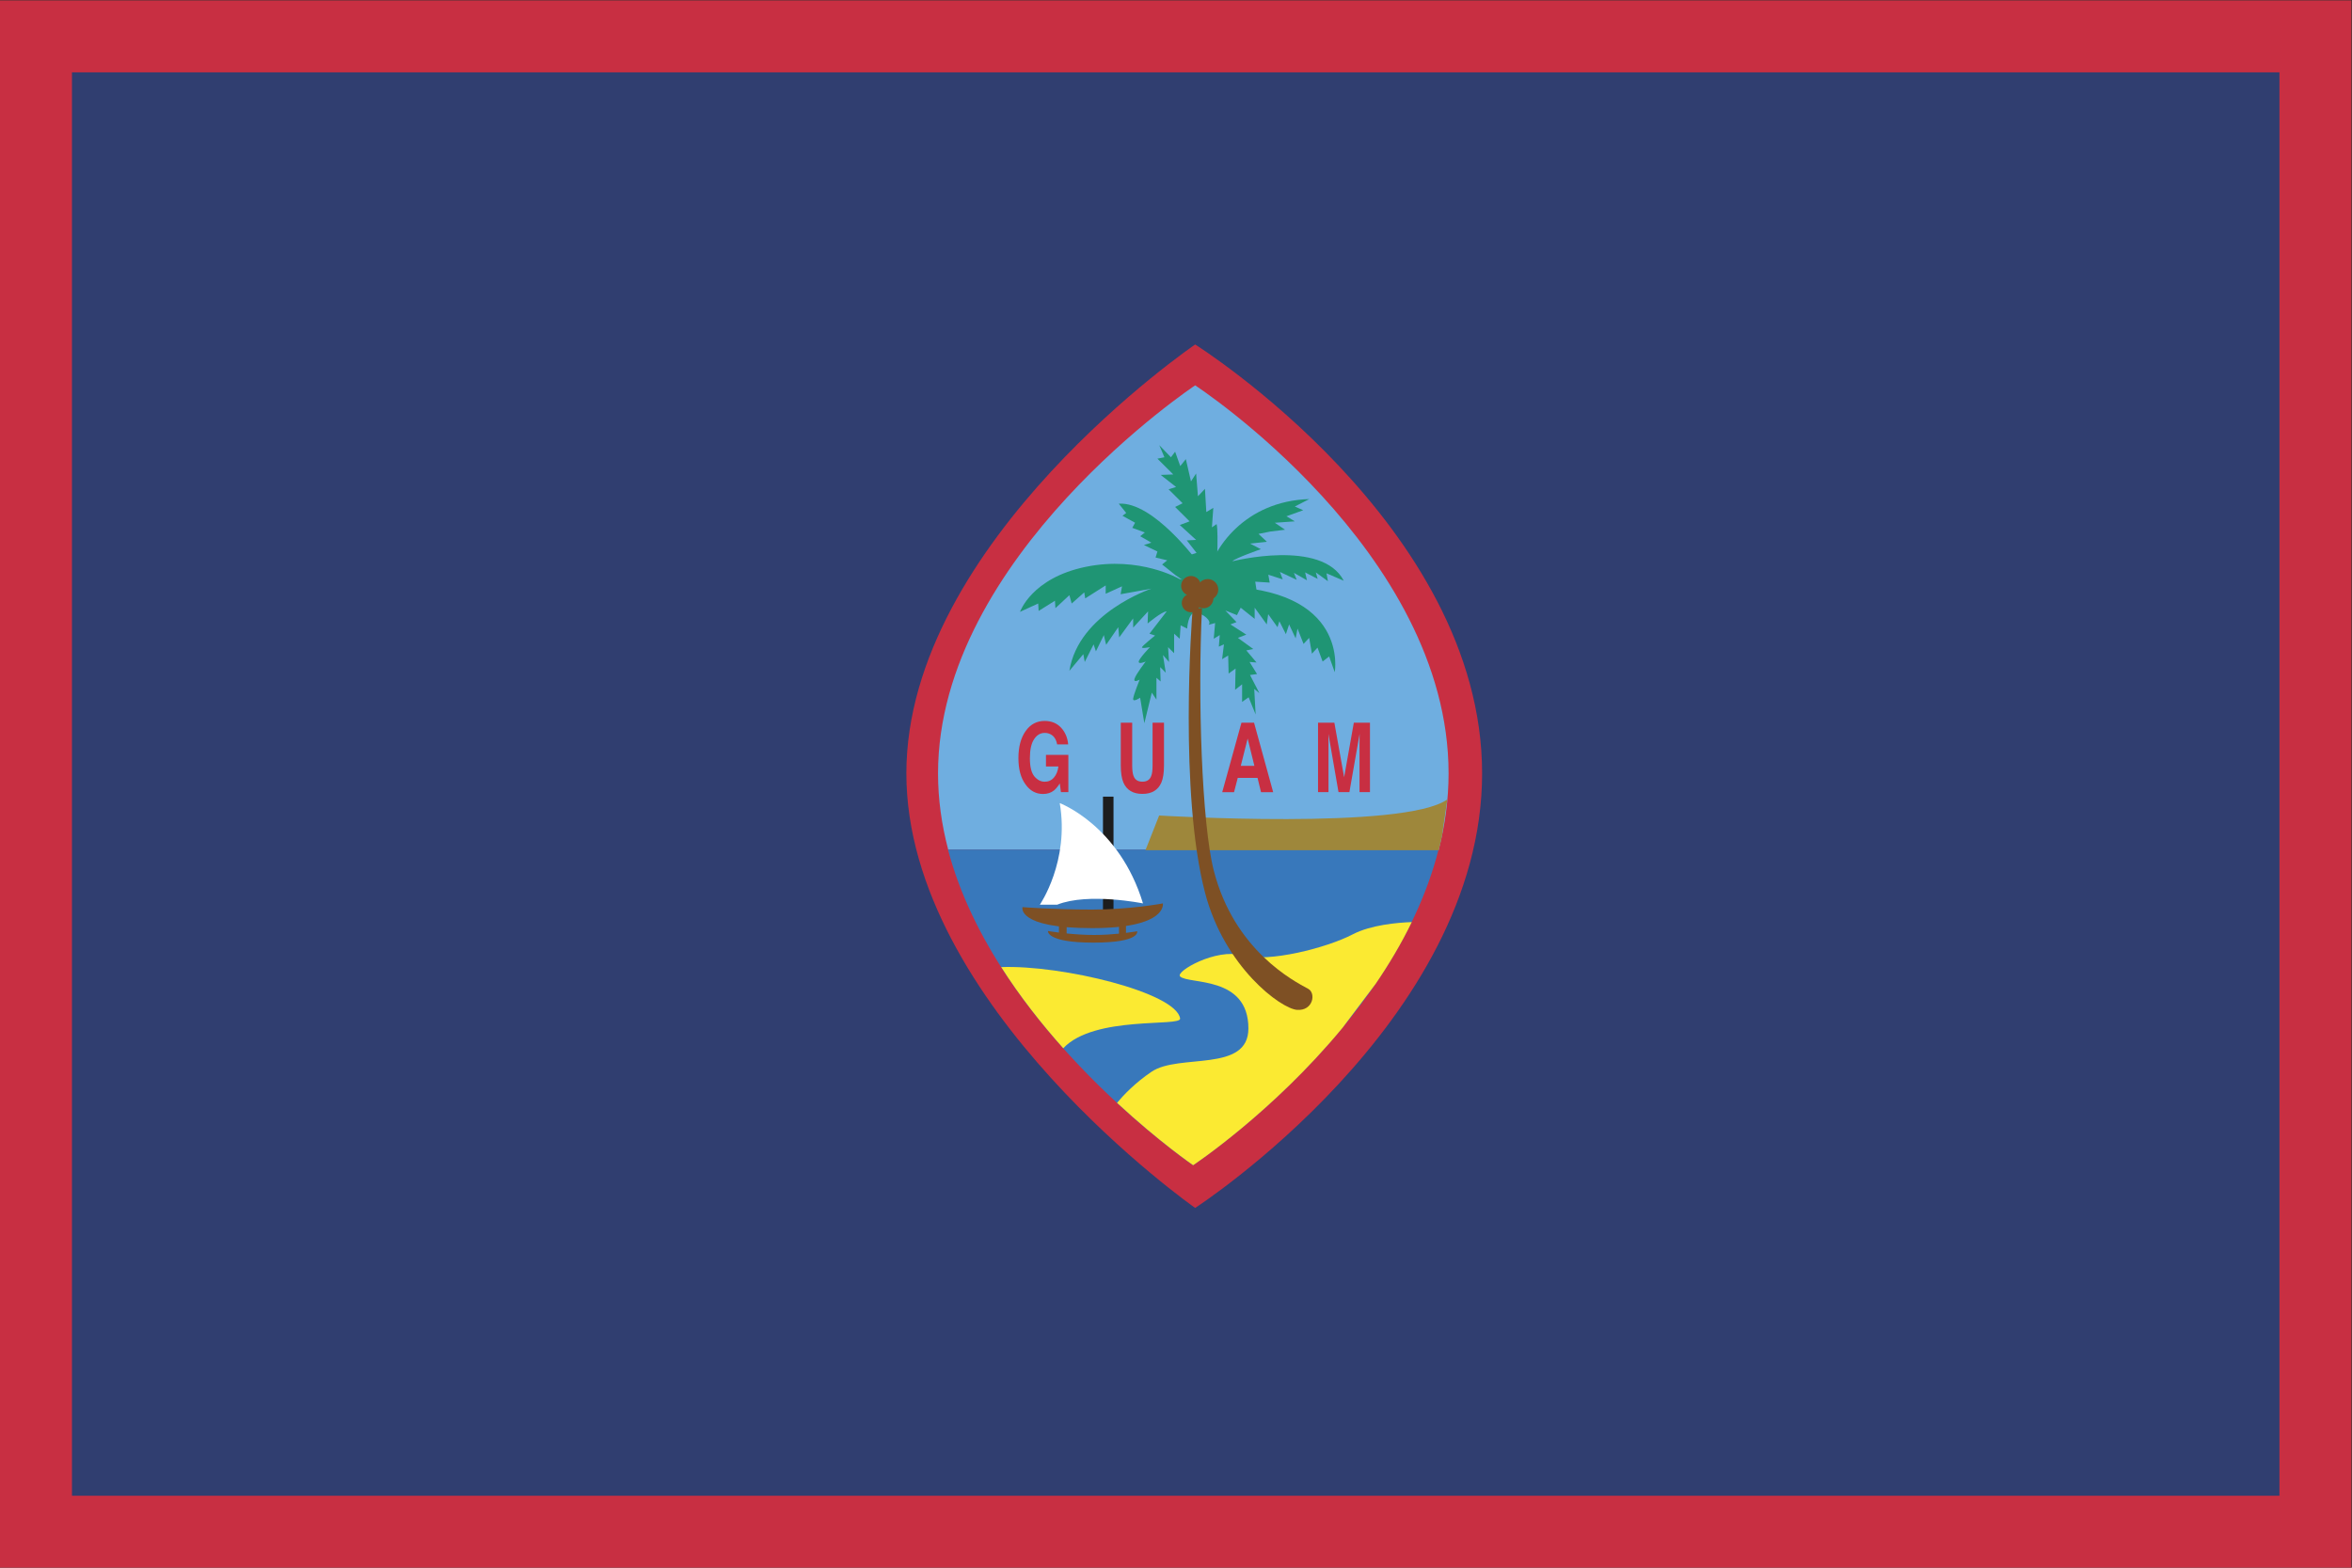
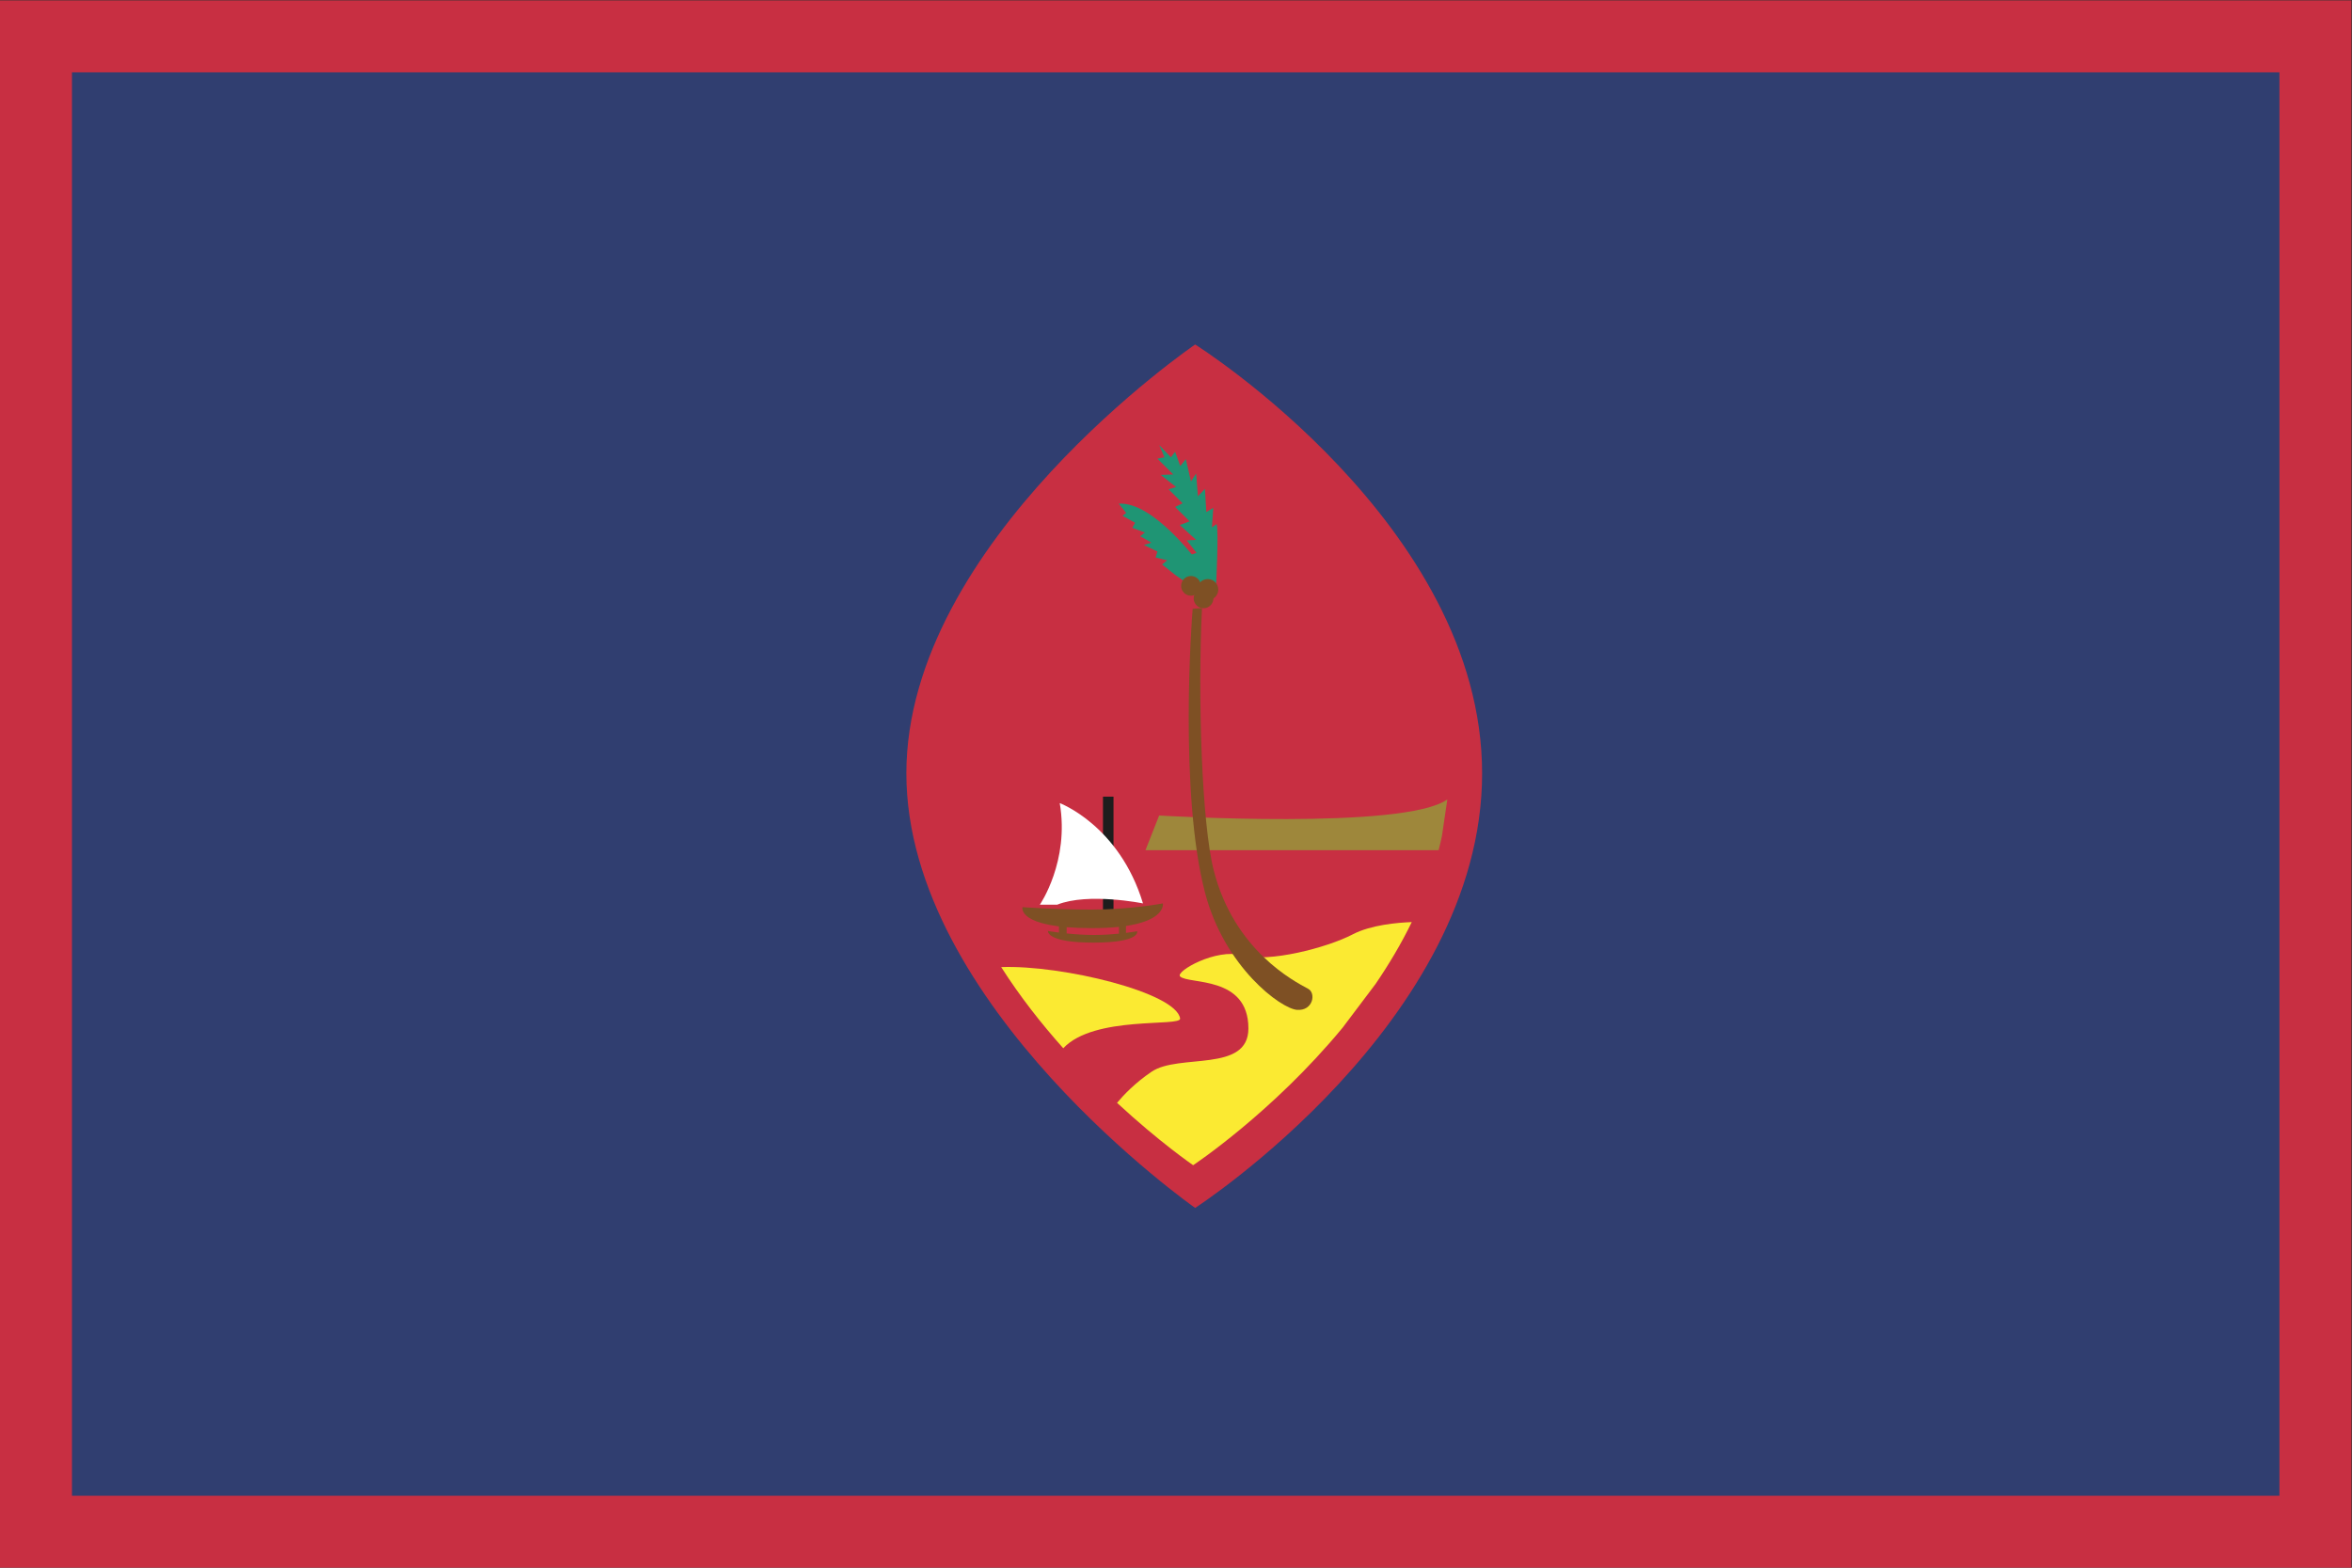
<svg xmlns="http://www.w3.org/2000/svg" viewBox="0 0 800 533.333" height="533.333" width="800" xml:space="preserve" version="1.1" id="svg2">
  <rect x="0" y="0" width="800" height="533.333" fill="#333333" stroke="none" />
  <defs id="defs6">
    <clipPath id="clipPath20" clipPathUnits="userSpaceOnUse">
      <path id="path22" d="M 0,400 600,400 600,0 0,0 0,400 Z" />
    </clipPath>
  </defs>
  <g transform="matrix(1.333,0,0,-1.333,0,533.333)" id="g10">
    <path id="path12" style="fill:#c82f42;fill-opacity:1;fill-rule:nonzero;stroke:none" d="M 0,0 600,0 600,400 0,400 0,0 Z" />
    <path id="path14" style="fill:#303e70;fill-opacity:1;fill-rule:nonzero;stroke:none" d="m 18.364,381.636 563.273,0 0,-363.273 -563.273,0 0,363.273 z" />
    <g id="g16">
      <g clip-path="url(#clipPath20)" id="g18">
        <g transform="translate(304.965,312.181)" id="g24">
          <path id="path26" style="fill:#c82f42;fill-opacity:1;fill-rule:nonzero;stroke:none" d="M 0,0 C 0,0 -73.692,-50.234 -73.692,-109.466 -73.692,-168.708 0,-220.365 0,-220.365 c 0,0 73.218,47.396 73.218,110.899 C 73.218,-45.969 0,0 0,0" />
        </g>
        <g transform="translate(367.093,183.121)" id="g28">
-           <path id="path30" style="fill:#6faee0;fill-opacity:1;fill-rule:nonzero;stroke:none" d="m 0,0 c 1.616,6.303 2.535,12.847 2.535,19.594 0,56.863 -64.663,99.037 -64.663,99.037 0,0 -65.61,-43.6 -65.61,-99.037 0,-6.658 0.935,-13.145 2.584,-19.428 L 0,0" />
-         </g>
+           </g>
        <g transform="translate(304.427,102.721)" id="g32">
-           <path id="path34" style="fill:#3878bb;fill-opacity:1;fill-rule:nonzero;stroke:none" d="m 0,0 c 0,0 50.717,33.587 62.645,80.566 l -125.182,0 C -50.427,34.491 0,0 0,0" />
-         </g>
+           </g>
        <g transform="translate(369.31,196.075)" id="g36">
          <path id="path38" style="fill:#9e873b;fill-opacity:1;fill-rule:nonzero;stroke:none" d="m 0,0 c -11.095,-7.903 -73.535,-4.106 -73.535,-4.106 l -3.491,-8.848 74.802,0 c 0.312,1.213 0.597,2.425 0.855,3.653 L 0,0" />
        </g>
        <g transform="translate(301.124,140.155)" id="g40">
          <path id="path42" style="fill:#fbea32;fill-opacity:1;fill-rule:nonzero;stroke:none" d="M 0,0 C -0.95,6.62 -30.154,13.709 -45.653,13.127 -40.814,5.536 -35.331,-1.411 -29.815,-7.585 -21.943,0.862 0.312,-2.184 0,0" />
        </g>
        <g transform="translate(360.235,164.768)" id="g44">
          <path id="path46" style="fill:#fbea32;fill-opacity:1;fill-rule:nonzero;stroke:none" d="m 0,0 c -3.711,-0.133 -10.445,-0.726 -15.059,-3.127 -6.654,-3.473 -21.55,-7.269 -28.21,-5.369 -6.653,1.896 -17.115,-4.108 -15.842,-5.369 2.111,-2.109 17.426,0.313 17.426,-13.273 0,-11.372 -17.743,-6.32 -24.719,-11.059 -4.205,-2.848 -7.137,-5.943 -8.802,-7.933 10.891,-10.079 19.419,-15.917 19.419,-15.917 0,0 20.219,13.392 38.123,35.075 l 8.421,11.174 C -5.85,-10.827 -2.701,-5.553 0,0" />
        </g>
        <g transform="translate(300.925,252.347)" id="g48">
-           <path id="path50" style="fill:#1f9574;fill-opacity:1;fill-rule:nonzero;stroke:none" d="M 0,0 C 0,0 -10.107,5.923 -23.892,3.085 -37.677,0.242 -40.653,-8.401 -40.653,-8.401 l 4.635,2.128 0.118,-1.896 4.162,2.607 0.118,-1.896 3.566,3.312 0.586,-2.127 3.211,2.842 0.241,-1.54 5.226,3.318 0,-2.133 4.162,1.9 -0.354,-2.018 7.845,1.417 c 0,0 -18.543,-6.156 -20.917,-20.964 l 3.56,4.255 0.361,-2.004 2.255,4.496 0.596,-1.776 2.019,4.146 0.591,-2.483 3.088,4.502 0.241,-2.611 3.561,4.857 0,-2.36 3.807,4.146 -0.118,-3.089 c 0,0 3.684,3.089 4.865,3.089 l -4.392,-5.691 1.429,-0.474 c 0,0 -3.094,-2.487 -3.33,-2.961 -0.236,-0.469 2.024,0 2.024,0 0,0 -2.738,-2.839 -2.857,-3.673 -0.118,-0.834 1.783,0 1.783,0 0,0 -2.497,-3.194 -2.852,-4.388 -0.359,-1.184 1.306,-0.232 1.306,-0.232 0,0 -1.542,-3.791 -1.665,-4.857 -0.118,-1.057 1.783,0.241 1.783,0.241 l 1.074,-6.515 1.901,7.81 1.187,-1.778 0,5.573 1.068,-0.943 -0.118,3.663 1.424,-1.417 -0.71,4.502 1.542,-1.768 -0.236,3.782 1.541,-1.545 0,4.98 1.428,-1.294 0.237,3.422 1.664,-0.825 c 0,0 0.236,4.147 2.143,4.028 1.896,-0.109 4.274,-2.128 3.324,-3.071 l 1.665,0.46 -0.355,-4.014 1.543,0.943 -0.238,-2.961 1.305,0.592 -0.472,-3.785 1.547,0.933 0.113,-4.607 1.777,1.294 -0.118,-5.439 1.783,1.411 0,-4.497 1.665,1.176 1.788,-4.379 -0.36,6.516 1.31,-1.062 -2.383,4.615 1.787,0.242 -1.906,3.085 1.783,-0.133 -2.61,3.086 1.778,0.35 -3.926,2.847 2.142,0.825 -4.044,2.612 1.548,0.592 -2.847,2.961 2.97,-1.184 0.946,1.896 3.565,-2.849 0,2.849 3.087,-4.265 0.36,2.61 2.379,-3.321 0.473,1.535 1.665,-3.313 0.827,2.479 1.665,-3.554 0.472,2.497 1.547,-3.913 1.428,1.543 0.715,-4.032 1.417,1.545 1.306,-3.554 1.664,1.304 1.429,-4.033 c 0,0 3.92,21.565 -29.714,21.925 L -0.038,0" />
-         </g>
+           </g>
        <g transform="translate(285.475,271.543)" id="g52">
          <path id="path54" style="fill:#1f9574;fill-opacity:1;fill-rule:nonzero;stroke:none" d="M 0,0 1.896,-2.359 0.945,-3.08 4.157,-4.857 3.443,-6.155 6.654,-7.34 5.462,-8.292 l 2.856,-1.649 -1.9,-0.602 3.442,-1.654 -0.473,-1.535 2.97,-0.716 -1.305,-1.061 3.443,-2.735 3.925,-2.719 2.733,0.942 -1.072,5.223 c 0,0 -11.29,15.4 -20.081,14.808" />
        </g>
        <g transform="translate(295.813,286.47)" id="g56">
          <path id="path58" style="fill:#1f9574;fill-opacity:1;fill-rule:nonzero;stroke:none" d="m 0,0 1.311,-3.071 -1.789,-0.36 4.044,-4.027 -3.212,-0.119 3.927,-3.075 -1.907,-0.602 3.571,-3.554 -1.906,-0.943 3.683,-3.673 -2.492,-0.942 4.163,-3.796 -2.38,-0.123 2.493,-3.19 -2.256,-0.715 c 0,0 2.733,-5.089 2.61,-7.227 l 4.635,-0.232 c 0,0 0.714,13.743 0.124,15.519 l -1.193,-0.828 0.354,4.975 -1.783,-1.071 -0.349,5.923 L 9.86,-13.022 9.393,-7.217 8.083,-9.235 6.772,-3.545 5.349,-5.322 4.039,-1.653 2.969,-3.071 0,0.009" />
        </g>
        <g transform="translate(307.815,251.877)" id="g60">
-           <path id="path62" style="fill:#1f9574;fill-opacity:1;fill-rule:nonzero;stroke:none" d="m 0,0 c 1.312,8.293 9.989,20.376 26.271,20.85 l -3.689,-1.895 2.143,-0.948 -4.28,-1.545 2.137,-1.294 -5.107,-0.359 2.61,-1.777 -3.798,-0.474 -2.974,-0.593 2.137,-2.008 -4.279,-0.47 2.738,-1.426 c 0,0 -6.776,-2.37 -7.25,-3.085 0,0 22.824,5.805 28.409,-4.966 l -4.403,1.895 0.359,-2.018 -3.087,2.25 0.472,-1.658 -3.206,1.658 0.473,-2.009 -3.33,1.896 0.715,-1.787 -4.282,2.019 0.715,-1.895 -3.683,1.184 0.359,-2.009 -3.69,0.232 0.36,-2.369 L 1.43,-2.359 0,0.01" />
-         </g>
+           </g>
        <g transform="translate(304.33,244.732)" id="g64">
          <path id="path66" style="fill:#7e5024;fill-opacity:1;fill-rule:nonzero;stroke:none" d="m 0,0 2.379,0.156 c -1.111,-22.594 -0.069,-54.987 3.008,-66.98 5.225,-20.372 20.46,-28.219 24.086,-30.17 2.056,-1.101 1.266,-5.682 -2.857,-5.37 -4.114,0.317 -18.49,10.903 -23.453,29.857 C -3.485,-47.074 -0.257,-2.649 0,0" />
        </g>
        <g transform="translate(308.175,252.314)" id="g68">
          <path id="path70" style="fill:#7e5024;fill-opacity:1;fill-rule:nonzero;stroke:none" d="M 0,0 C 1.484,0 2.688,-1.203 2.688,-2.687 2.688,-4.17 1.484,-5.373 0,-5.373 c -1.484,0 -2.687,1.203 -2.687,2.686 C -2.687,-1.203 -1.484,0 0,0" />
        </g>
        <g transform="translate(303.896,253.094)" id="g72">
          <path id="path74" style="fill:#7e5024;fill-opacity:1;fill-rule:nonzero;stroke:none" d="M 0,0 C 1.389,0 2.515,-1.126 2.515,-2.515 2.515,-3.904 1.389,-5.03 0,-5.03 c -1.39,0 -2.515,1.126 -2.515,2.515 C -2.515,-1.126 -1.39,0 0,0" />
        </g>
        <g transform="translate(303.896,248.54)" id="g76">
-           <path id="path78" style="fill:#7e5024;fill-opacity:1;fill-rule:nonzero;stroke:none" d="m 0,0 c 1.297,0 2.35,-1.051 2.35,-2.348 0,-1.298 -1.053,-2.349 -2.35,-2.349 -1.298,0 -2.349,1.051 -2.349,2.349 C -2.349,-1.051 -1.298,0 0,0" />
-         </g>
+           </g>
        <g transform="translate(307.102,249.892)" id="g80">
          <path id="path82" style="fill:#7e5024;fill-opacity:1;fill-rule:nonzero;stroke:none" d="M 0,0 C 1.389,0 2.516,-1.126 2.516,-2.515 2.516,-3.904 1.389,-5.03 0,-5.03 c -1.389,0 -2.515,1.126 -2.515,2.515 C -2.515,-1.126 -1.389,0 0,0" />
        </g>
        <path id="path84" style="fill:#1d1d1d;fill-opacity:1;fill-rule:nonzero;stroke:none" d="m 281.442,167.877 2.685,0 0,28.905 -2.685,0 0,-28.905 z" />
        <g transform="translate(290.164,162.427)" id="g86">
          <path id="path88" style="fill:#7e5024;fill-opacity:1;fill-rule:nonzero;stroke:none" d="m 0,0 c 0,0 -1.101,-0.193 -2.852,-0.416 l 0,2.255 -1.783,0 0,-2.45 c -1.825,-0.186 -4.038,-0.336 -6.358,-0.336 -2.465,0 -4.951,0.179 -7.003,0.388 l 0,2.336 -1.965,0 0,-2.114 c -1.697,0.214 -2.793,0.399 -2.793,0.399 0,0 -0.537,-2.962 11.589,-2.962 C 0.956,-2.9 0.006,0 0.006,0" />
        </g>
        <g transform="translate(278.655,167.961)" id="g90">
          <path id="path92" style="fill:#7e5024;fill-opacity:1;fill-rule:nonzero;stroke:none" d="m 0,0 c 9.827,0 18.071,1.575 18.071,1.575 0,0 1.262,-6.312 -18.071,-6.312 -19.333,0 -17.749,5.363 -17.749,5.363 C -17.749,0.626 -9.822,0 0,0" />
        </g>
        <g transform="translate(270.412,195.133)" id="g94">
          <path id="path96" style="fill:#ffffff;fill-opacity:1;fill-rule:nonzero;stroke:none" d="m 0,0 c 0,0 15.214,-5.691 21.24,-25.597 0,0 -13.947,2.837 -21.873,-0.318 l -4.436,0 c 0,0.009 7.61,11.06 5.069,25.915" />
        </g>
        <g transform="translate(272.565,210.117)" id="g98">
          <path id="path100" style="fill:#c82f42;fill-opacity:1;fill-rule:nonzero;stroke:none" d="m 0,0 -2.819,0 c -0.221,1.213 -0.752,2.066 -1.595,2.535 -0.473,0.27 -0.994,0.398 -1.568,0.398 -1.112,0 -2.014,-0.526 -2.723,-1.611 -0.714,-1.071 -1.068,-2.701 -1.068,-4.858 0,-2.183 0.386,-3.719 1.154,-4.638 0.768,-0.896 1.643,-1.351 2.626,-1.351 0.961,0 1.745,0.355 2.363,1.076 0.612,0.711 0.988,1.654 1.138,2.824 l -3.179,0 0,2.952 5.714,0 0,-9.505 -1.896,0 -0.29,2.213 c -0.553,-0.844 -1.047,-1.436 -1.487,-1.787 -0.757,-0.602 -1.686,-0.9 -2.793,-0.9 -1.815,0 -3.307,0.815 -4.462,2.444 -1.209,1.63 -1.815,3.868 -1.815,6.701 0,2.867 0.612,5.174 1.836,6.904 1.214,1.73 2.83,2.593 4.844,2.593 1.74,0 3.142,-0.574 4.2,-1.716 C -0.768,3.137 -0.156,1.71 0,0" />
        </g>
        <g transform="translate(285.985,204.757)" id="g102">
          <path id="path104" style="fill:#c82f42;fill-opacity:1;fill-rule:nonzero;stroke:none" d="m 0,0 0,10.895 2.912,0 0,-10.895 c 0,-1.212 0.117,-2.098 0.337,-2.663 0.349,-0.991 1.102,-1.493 2.272,-1.493 1.155,0 1.912,0.502 2.261,1.493 C 8.008,-2.098 8.11,-1.212 8.11,0 l 0,10.895 2.916,0 0,-10.895 C 11.026,-1.876 10.8,-3.34 10.35,-4.398 9.5,-6.312 7.895,-7.273 5.516,-7.273 3.142,-7.273 1.525,-6.32 0.677,-4.398 0.226,-3.351 0,-1.876 0,0" />
        </g>
        <g transform="translate(318.356,211.612)" id="g106">
          <path id="path108" style="fill:#c82f42;fill-opacity:1;fill-rule:nonzero;stroke:none" d="m 0,0 1.722,-6.972 -3.473,0 L 0,0 Z m -1.578,4.046 -4.907,-17.732 3.013,0 0.948,3.644 5.049,0 0.89,-3.644 3.099,0 -4.878,17.732 -3.214,0 z" />
        </g>
        <g transform="translate(342.975,201.724)" id="g110">
          <path id="path112" style="fill:#c82f42;fill-opacity:1;fill-rule:nonzero;stroke:none" d="m 0,0 2.476,13.928 4.119,0 0,-17.713 -2.668,0 0,11.974 c 0,0.351 0.005,0.834 0.01,1.455 0.005,0.621 0.011,1.099 0.011,1.431 l -2.6,-14.86 -2.783,0 -2.576,14.86 c 0,-0.332 0.005,-0.81 0.011,-1.431 0.005,-0.621 0.011,-1.104 0.011,-1.455 l 0,-11.974 -2.67,0 0,17.713 4.168,0 L 0.001,0" />
        </g>
      </g>
    </g>
  </g>
</svg>